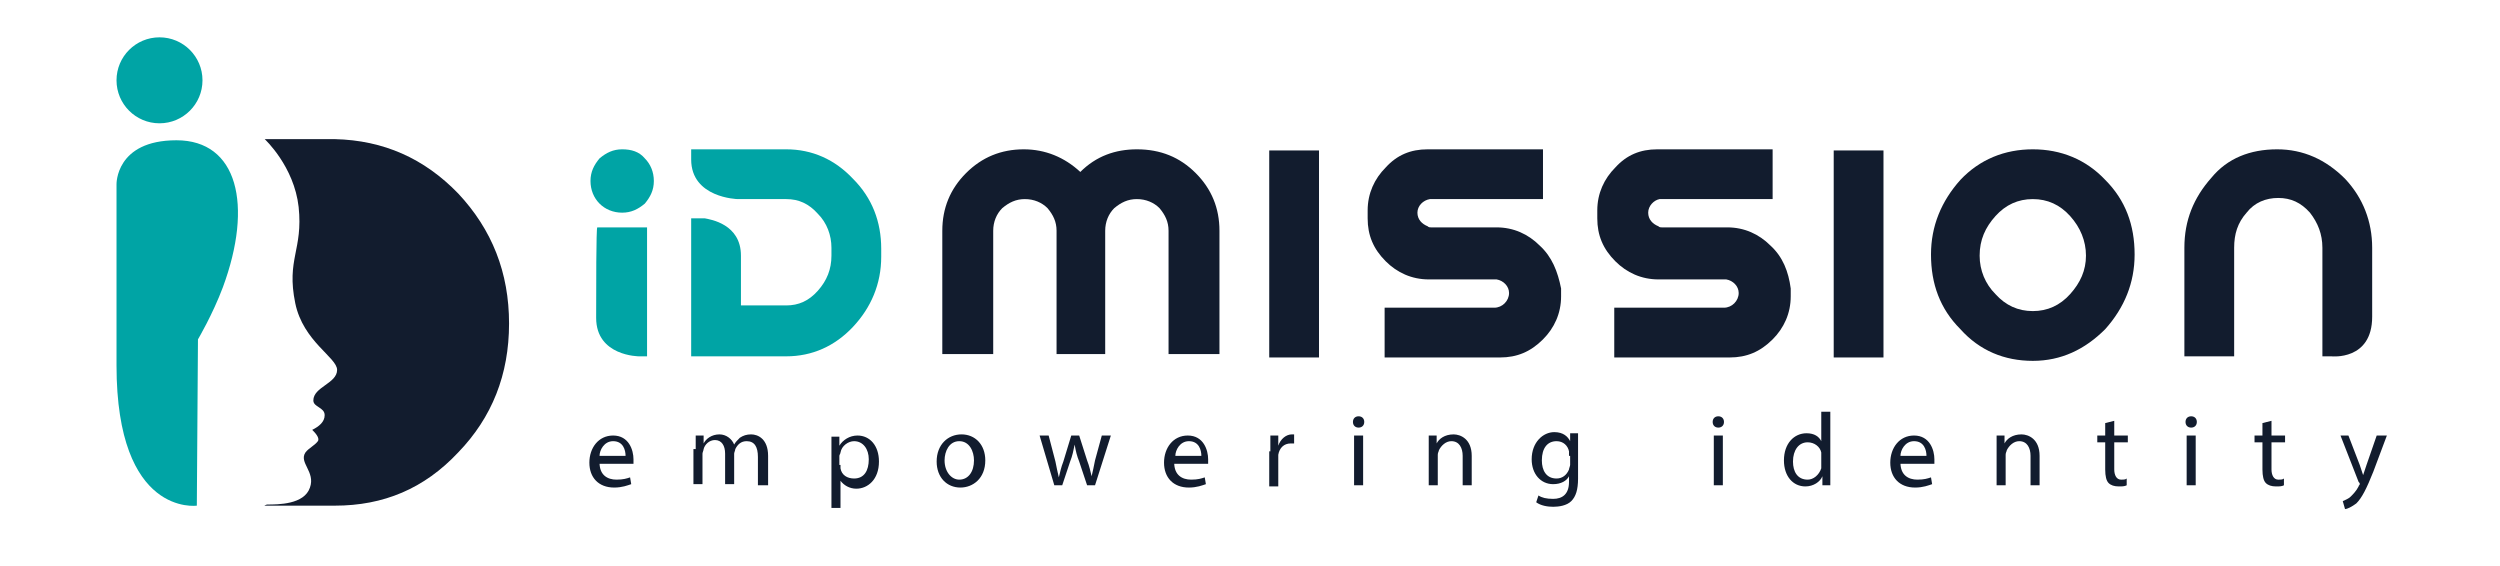
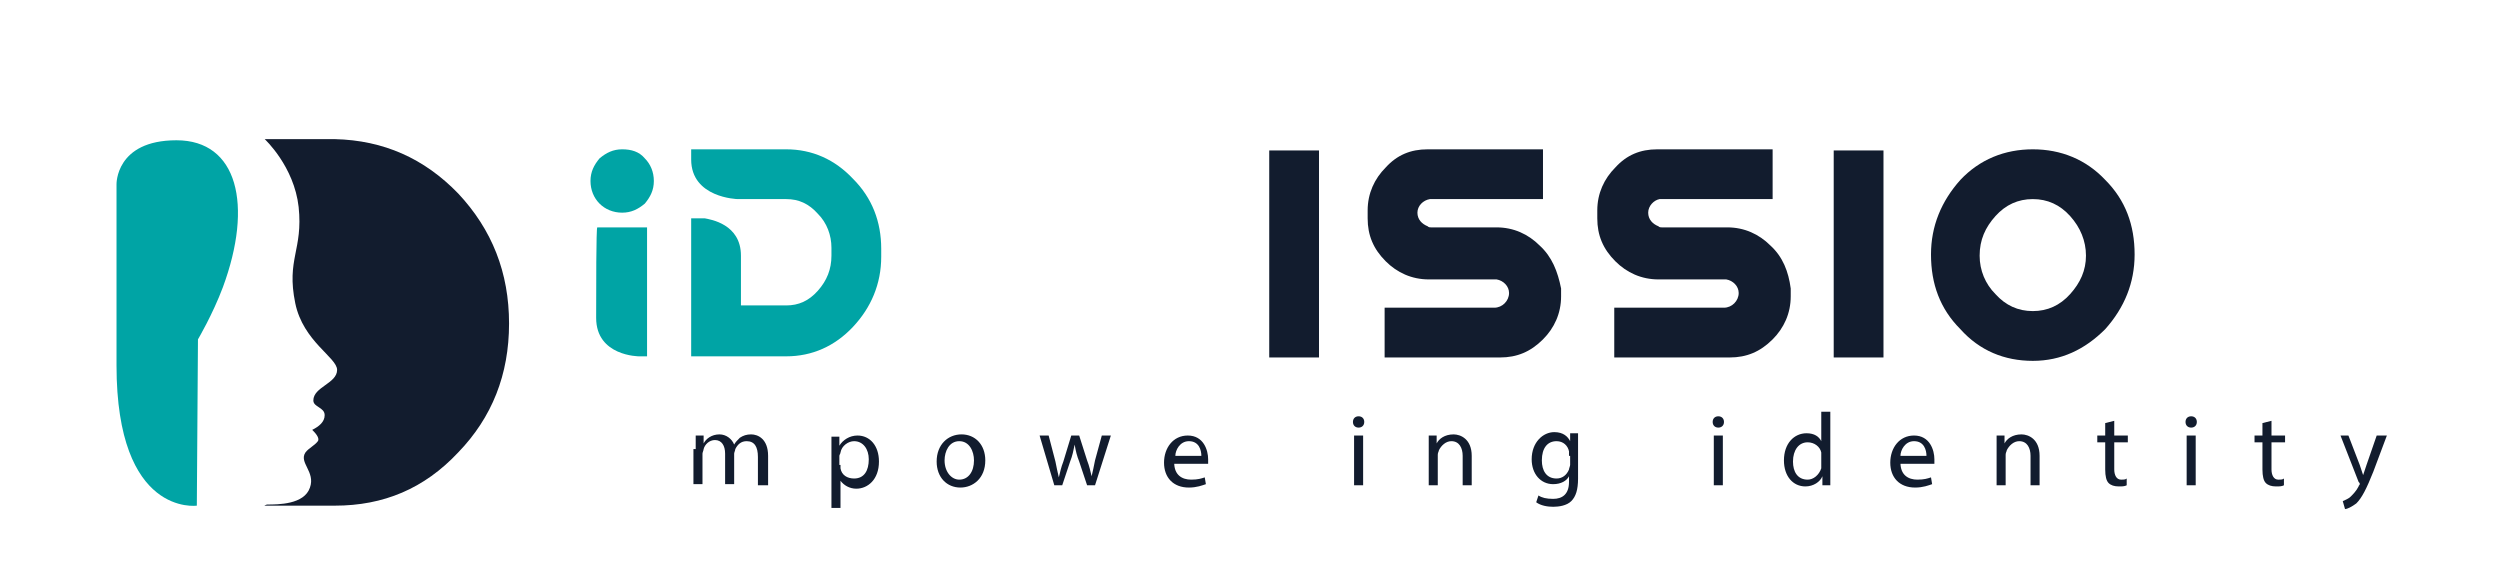
<svg xmlns="http://www.w3.org/2000/svg" version="1.1" id="Layer_1" x="0px" y="0px" width="221px" height="50px" viewBox="0 0 221 50" enable-background="new 0 0 221 50" xml:space="preserve">
  <g>
-     <path fill="#121C2E" d="M53,40.9c0,1.1,0.7,1.5,1.5,1.5c0.6,0,0.9-0.1,1.2-0.2l0.1,0.6c-0.3,0.1-0.8,0.3-1.5,0.3   c-1.4,0-2.2-0.9-2.2-2.2s0.8-2.4,2.1-2.4c1.4,0,1.8,1.3,1.8,2.1c0,0.2,0,0.3,0,0.4H53z M55.3,40.3c0-0.5-0.2-1.3-1.1-1.3   c-0.8,0-1.2,0.8-1.2,1.3H55.3z" />
    <path fill="#121C2E" d="M61.5,39.7c0-0.5,0-0.8,0-1.2h0.7l0,0.7h0c0.2-0.4,0.7-0.8,1.4-0.8c0.6,0,1.1,0.4,1.3,0.9h0   c0.1-0.2,0.3-0.4,0.5-0.6c0.3-0.2,0.6-0.3,1-0.3c0.6,0,1.5,0.4,1.5,1.9v2.6H67v-2.5c0-0.9-0.3-1.4-1-1.4c-0.5,0-0.8,0.3-1,0.7   c0,0.1-0.1,0.3-0.1,0.4v2.7h-0.8v-2.7c0-0.7-0.3-1.2-0.9-1.2c-0.5,0-0.9,0.4-1,0.8c0,0.1-0.1,0.3-0.1,0.4v2.7h-0.8V39.7z" />
    <path fill="#121C2E" d="M73.5,40c0-0.6,0-1,0-1.4h0.7l0,0.8h0c0.3-0.5,0.9-0.9,1.6-0.9c1.1,0,1.9,0.9,1.9,2.3c0,1.6-1,2.4-2,2.4   c-0.6,0-1.1-0.3-1.4-0.7h0v2.4h-0.8V40z M74.3,41.1c0,0.1,0,0.2,0,0.3c0.1,0.6,0.6,0.9,1.2,0.9c0.9,0,1.3-0.7,1.3-1.7   c0-0.9-0.5-1.6-1.3-1.6c-0.5,0-1.1,0.4-1.2,1c0,0.1-0.1,0.2-0.1,0.3V41.1z" />
    <path fill="#121C2E" d="M87.1,40.7c0,1.6-1.1,2.4-2.2,2.4c-1.2,0-2.1-0.9-2.1-2.3c0-1.5,1-2.4,2.2-2.4   C86.2,38.4,87.1,39.3,87.1,40.7z M83.5,40.7c0,1,0.6,1.7,1.3,1.7c0.8,0,1.3-0.7,1.3-1.7c0-0.8-0.4-1.7-1.3-1.7S83.5,39.9,83.5,40.7   z" />
    <path fill="#121C2E" d="M92.7,38.5l0.6,2.3c0.1,0.5,0.2,1,0.3,1.4h0c0.1-0.4,0.2-0.9,0.4-1.4l0.7-2.3h0.7l0.7,2.2   c0.2,0.5,0.3,1,0.4,1.4h0c0.1-0.4,0.2-0.9,0.3-1.4l0.6-2.2h0.8l-1.4,4.4h-0.7l-0.7-2.1c-0.2-0.5-0.3-0.9-0.4-1.5h0   c-0.1,0.5-0.2,1-0.4,1.5l-0.7,2.1h-0.7l-1.3-4.4H92.7z" />
    <path fill="#121C2E" d="M103.8,40.9c0,1.1,0.7,1.5,1.5,1.5c0.6,0,0.9-0.1,1.2-0.2l0.1,0.6c-0.3,0.1-0.8,0.3-1.5,0.3   c-1.4,0-2.2-0.9-2.2-2.2s0.8-2.4,2.1-2.4c1.4,0,1.8,1.3,1.8,2.1c0,0.2,0,0.3,0,0.4H103.8z M106.2,40.3c0-0.5-0.2-1.3-1.1-1.3   c-0.8,0-1.2,0.8-1.2,1.3H106.2z" />
-     <path fill="#121C2E" d="M112.3,39.9c0-0.5,0-1,0-1.4h0.7l0,0.9h0c0.2-0.6,0.7-1,1.2-1c0.1,0,0.2,0,0.2,0v0.8c-0.1,0-0.2,0-0.3,0   c-0.6,0-1,0.4-1.1,1c0,0.1,0,0.2,0,0.4v2.4h-0.8V39.9z" />
    <path fill="#121C2E" d="M120.6,37.3c0,0.3-0.2,0.5-0.5,0.5c-0.3,0-0.5-0.2-0.5-0.5c0-0.3,0.2-0.5,0.5-0.5   C120.4,36.8,120.6,37,120.6,37.3z M119.7,42.9v-4.4h0.8v4.4H119.7z" />
    <path fill="#121C2E" d="M126.3,39.7c0-0.5,0-0.8,0-1.2h0.7l0,0.7h0c0.2-0.4,0.7-0.8,1.5-0.8c0.6,0,1.6,0.4,1.6,1.9v2.6h-0.8v-2.6   c0-0.7-0.3-1.3-1-1.3c-0.5,0-0.9,0.4-1.1,0.8c0,0.1-0.1,0.2-0.1,0.4v2.7h-0.8V39.7z" />
    <path fill="#121C2E" d="M139.5,38.5c0,0.3,0,0.7,0,1.2v2.6c0,1-0.2,1.6-0.6,2c-0.4,0.4-1.1,0.5-1.6,0.5c-0.5,0-1.1-0.1-1.5-0.4   l0.2-0.6c0.3,0.2,0.7,0.3,1.3,0.3c0.8,0,1.4-0.4,1.4-1.5v-0.5h0c-0.2,0.4-0.7,0.7-1.4,0.7c-1.1,0-1.9-0.9-1.9-2.2   c0-1.5,1-2.4,2-2.4c0.8,0,1.2,0.4,1.4,0.8h0l0-0.7H139.5z M138.7,40.3c0-0.1,0-0.3,0-0.4c-0.1-0.5-0.5-0.9-1.1-0.9   c-0.8,0-1.3,0.6-1.3,1.7c0,0.9,0.4,1.6,1.3,1.6c0.5,0,0.9-0.3,1.1-0.8c0-0.1,0.1-0.3,0.1-0.4V40.3z" />
    <path fill="#121C2E" d="M152.4,37.3c0,0.3-0.2,0.5-0.5,0.5c-0.3,0-0.5-0.2-0.5-0.5c0-0.3,0.2-0.5,0.5-0.5   C152.2,36.8,152.4,37,152.4,37.3z M151.5,42.9v-4.4h0.8v4.4H151.5z" />
    <path fill="#121C2E" d="M161.8,36.4v5.4c0,0.4,0,0.8,0,1.1h-0.7l0-0.8h0c-0.2,0.5-0.8,0.9-1.5,0.9c-1.1,0-1.9-0.9-1.9-2.3   c0-1.5,0.9-2.4,2-2.4c0.7,0,1.1,0.3,1.3,0.7h0v-2.6H161.8z M161,40.3c0-0.1,0-0.2,0-0.3c-0.1-0.5-0.6-0.9-1.2-0.9   c-0.8,0-1.3,0.7-1.3,1.7c0,0.9,0.4,1.6,1.3,1.6c0.5,0,1-0.4,1.2-1c0-0.1,0-0.2,0-0.3V40.3z" />
    <path fill="#121C2E" d="M168,40.9c0,1.1,0.7,1.5,1.5,1.5c0.6,0,0.9-0.1,1.2-0.2l0.1,0.6c-0.3,0.1-0.8,0.3-1.5,0.3   c-1.4,0-2.2-0.9-2.2-2.2s0.8-2.4,2.1-2.4c1.4,0,1.8,1.3,1.8,2.1c0,0.2,0,0.3,0,0.4H168z M170.3,40.3c0-0.5-0.2-1.3-1.1-1.3   c-0.8,0-1.2,0.8-1.2,1.3H170.3z" />
    <path fill="#121C2E" d="M176.5,39.7c0-0.5,0-0.8,0-1.2h0.7l0,0.7h0c0.2-0.4,0.7-0.8,1.5-0.8c0.6,0,1.6,0.4,1.6,1.9v2.6h-0.8v-2.6   c0-0.7-0.3-1.3-1-1.3c-0.5,0-0.9,0.4-1.1,0.8c0,0.1-0.1,0.2-0.1,0.4v2.7h-0.8V39.7z" />
    <path fill="#121C2E" d="M186.9,37.2v1.3h1.2v0.6h-1.2v2.4c0,0.5,0.2,0.9,0.6,0.9c0.2,0,0.4,0,0.5-0.1l0,0.6   c-0.2,0.1-0.4,0.1-0.7,0.1c-0.4,0-0.7-0.1-0.9-0.3c-0.2-0.2-0.3-0.6-0.3-1.2v-2.4h-0.7v-0.6h0.7v-1.1L186.9,37.2z" />
    <path fill="#121C2E" d="M194.2,37.3c0,0.3-0.2,0.5-0.5,0.5c-0.3,0-0.5-0.2-0.5-0.5c0-0.3,0.2-0.5,0.5-0.5   C194,36.8,194.2,37,194.2,37.3z M193.3,42.9v-4.4h0.8v4.4H193.3z" />
    <path fill="#121C2E" d="M200.8,37.2v1.3h1.2v0.6h-1.2v2.4c0,0.5,0.2,0.9,0.6,0.9c0.2,0,0.4,0,0.5-0.1l0,0.6   c-0.2,0.1-0.4,0.1-0.7,0.1c-0.4,0-0.7-0.1-0.9-0.3c-0.2-0.2-0.3-0.6-0.3-1.2v-2.4h-0.7v-0.6h0.7v-1.1L200.8,37.2z" />
    <path fill="#121C2E" d="M207.6,38.5l1,2.6c0.1,0.3,0.2,0.6,0.3,0.9h0c0.1-0.3,0.2-0.6,0.3-0.9l0.9-2.6h0.9l-1.2,3.2   c-0.6,1.5-1,2.3-1.5,2.8c-0.4,0.3-0.8,0.5-1,0.5l-0.2-0.7c0.2-0.1,0.5-0.2,0.7-0.4c0.2-0.2,0.5-0.5,0.7-0.9c0-0.1,0.1-0.1,0.1-0.2   s0-0.1-0.1-0.2l-1.6-4.1H207.6z" />
  </g>
  <path fill="#00A4A5" d="M52.7,28.1c0,3.4,3.8,3.4,3.8,3.4h0.7V20.1h-4.4C52.7,20.1,52.7,25.6,52.7,28.1z" />
  <path fill="#00A4A5" d="M55,18.8c0.8,0,1.4-0.3,2-0.8c0.5-0.6,0.8-1.2,0.8-2c0-0.8-0.3-1.5-0.8-2c-0.5-0.6-1.2-0.8-2-0.8  c-0.8,0-1.4,0.3-2,0.8c-0.5,0.6-0.8,1.2-0.8,2c0,0.8,0.3,1.5,0.8,2S54.2,18.8,55,18.8z" />
-   <path fill="#121C2E" d="M105.7,15.3c1.4,1.4,2.1,3.1,2.1,5.1v10.9h-4.5V20.4c0-0.8-0.3-1.4-0.8-2c-0.5-0.5-1.2-0.8-2-0.8  c-0.8,0-1.4,0.3-2,0.8c-0.5,0.5-0.8,1.2-0.8,2v10.9h-4.3V20.4c0-0.8-0.3-1.4-0.8-2c-0.5-0.5-1.2-0.8-2-0.8c-0.8,0-1.4,0.3-2,0.8  c-0.5,0.5-0.8,1.2-0.8,2v10.9h-4.5V20.4c0-2,0.7-3.7,2.1-5.1c1.4-1.4,3.1-2.1,5.1-2.1c1.9,0,3.6,0.7,5,2c1.4-1.4,3.1-2,5-2  C102.6,13.2,104.3,13.9,105.7,15.3z" />
  <path fill="#121C2E" d="M112.2,13.3h4.4v18.3h-4.4V13.3z" />
  <path fill="#121C2E" d="M162.1,13.3h4.4v18.3h-4.4V13.3z" />
  <path fill="#121C2E" d="M179.7,13.2c2.5,0,4.7,0.9,6.4,2.7c1.8,1.8,2.6,4,2.6,6.6c0,2.5-0.9,4.7-2.6,6.6c-1.8,1.8-3.9,2.8-6.4,2.8  c-2.5,0-4.7-0.9-6.4-2.8c-1.8-1.8-2.6-4-2.6-6.6c0-2.5,0.9-4.7,2.6-6.6C175,14.1,177.2,13.2,179.7,13.2z M179.7,27.5  c1.3,0,2.4-0.5,3.3-1.5c0.9-1,1.4-2.1,1.4-3.4c0-1.3-0.5-2.5-1.4-3.5c-0.9-1-2-1.5-3.3-1.5c-1.3,0-2.4,0.5-3.3,1.5  c-0.9,1-1.4,2.1-1.4,3.5c0,1.3,0.5,2.5,1.4,3.4C177.3,27,178.4,27.5,179.7,27.5z" />
-   <path fill="#121C2E" d="M201.3,13.2c2.3,0,4.3,0.9,6,2.6c1.6,1.7,2.4,3.8,2.4,6.1c0,0,0,2.2,0,6.1c0,3.9-3.6,3.5-3.6,3.5h-0.8v-9.6  c0-1.2-0.4-2.2-1.1-3.1c-0.8-0.9-1.7-1.3-2.8-1.3c-1.1,0-2.1,0.4-2.8,1.3c-0.8,0.9-1.1,1.9-1.1,3.1v9.6h-4.4v-9.6  c0-2.4,0.8-4.4,2.4-6.2C196.9,14,198.9,13.2,201.3,13.2z" />
  <path fill="#121C2E" d="M40.5,17.1c3,3.2,4.5,7,4.5,11.5c0,4.5-1.5,8.3-4.5,11.4c-3,3.2-6.6,4.7-10.9,4.7h-6.2c0,0-0.1,0,0.2-0.1  c1,0,3.3,0,3.8-1.5c0.5-1.4-1-2.2-0.4-3.1c0.3-0.4,0.8-0.6,1.1-1c0.2-0.3-0.3-0.8-0.5-1c0.6-0.3,1.1-0.7,1.1-1.3c0-0.7-1-0.7-1-1.3  c0-1.2,2.1-1.5,2.1-2.7c0-1.1-3-2.5-3.7-5.9c-0.8-3.9,0.7-4.7,0.3-8.5c-0.4-3.6-3-6-3-6h6.2C33.9,12.4,37.5,14,40.5,17.1z" />
  <path fill="#00A4A5" d="M17.4,44.7c0,0-7.1,1-7.1-12.4V16.3c0,0-0.1-3.9,5.3-3.9c5.4,0,6.8,5.7,4.1,13c-0.9,2.4-2.2,4.6-2.2,4.6  L17.4,44.7z" />
-   <circle fill="#00A4A5" cx="14.1" cy="7.1" r="3.8" />
  <path fill="#00A4A5" d="M77.9,22c0-2.4-0.8-4.5-2.5-6.2c-1.6-1.7-3.6-2.6-5.9-2.6h-8.4c0,0,0,0.5,0,0.9c0,3.4,4.1,3.5,4.1,3.5h4.3  c1.1,0,2,0.4,2.8,1.3c0.8,0.8,1.2,1.9,1.2,3c0,0,0,0.7,0,0.7c0,1.2-0.4,2.2-1.2,3.1c-0.8,0.9-1.7,1.3-2.8,1.3h-4v-4.4  c0-2.8-2.7-3.2-3.2-3.3h-1.2v12.2h8.4c2.3,0,4.3-0.9,5.9-2.6c1.6-1.7,2.5-3.8,2.5-6.2C77.9,22.7,77.9,22,77.9,22z" />
  <path fill="#121C2E" d="M136.1,21.7c-1-1-2.3-1.6-3.8-1.6h-5.8c-0.1,0-0.2,0-0.3-0.1c-0.5-0.2-0.9-0.6-0.9-1.2  c0-0.6,0.5-1.1,1.1-1.2c0.1,0,0.1,0,0.2,0h0c0,0,0,0,0,0s0,0,0,0h9.8v-4.4h-10.2c-1.5,0-2.7,0.5-3.7,1.6c-1,1-1.6,2.3-1.6,3.8v0.7  c0,1.5,0.5,2.7,1.6,3.8c1,1,2.3,1.6,3.8,1.6h5.8c0.1,0,0.1,0,0.2,0c0.6,0.1,1.1,0.6,1.1,1.2c0,0.7-0.6,1.3-1.3,1.3c0,0,0,0,0,0  c0,0,0,0,0,0h-9.7v4.4h10.2c1.5,0,2.7-0.5,3.8-1.6c1-1,1.6-2.3,1.6-3.8v-0.7C137.7,24,137.2,22.7,136.1,21.7z" />
  <path fill="#121C2E" d="M156.5,21.7c-1-1-2.3-1.6-3.8-1.6h-5.8c-0.1,0-0.2,0-0.3-0.1c-0.5-0.2-0.9-0.6-0.9-1.2c0-0.6,0.5-1.1,1-1.2  c0.1,0,0.1,0,0.2,0h0c0,0,0,0,0,0c0,0,0,0,0,0h9.8v-4.4h-10.2c-1.5,0-2.7,0.5-3.7,1.6c-1,1-1.6,2.3-1.6,3.8v0.7  c0,1.5,0.5,2.7,1.6,3.8c1,1,2.3,1.6,3.8,1.6h5.8c0.1,0,0.1,0,0.2,0c0.6,0.1,1.1,0.6,1.1,1.2c0,0.7-0.6,1.3-1.3,1.3c0,0,0,0,0,0  c0,0,0,0,0,0h-9.7v4.4h10.2c1.5,0,2.7-0.5,3.8-1.6c1-1,1.6-2.3,1.6-3.8v-0.7C158.1,24,157.6,22.7,156.5,21.7z" />
</svg>